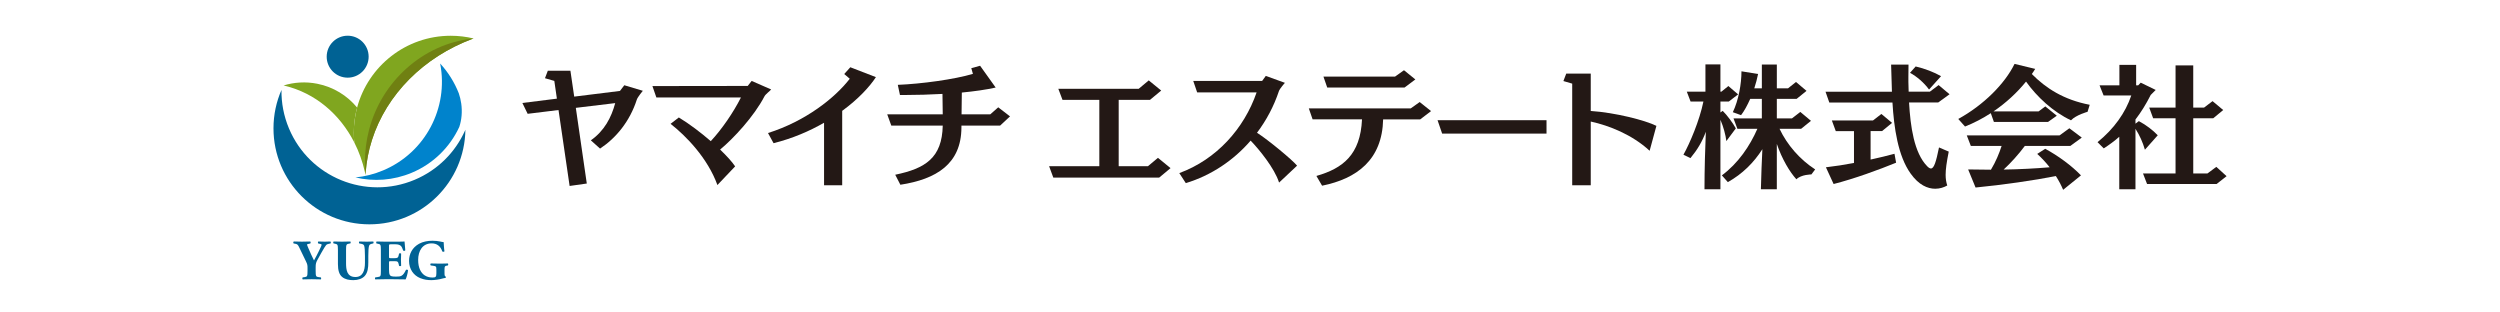
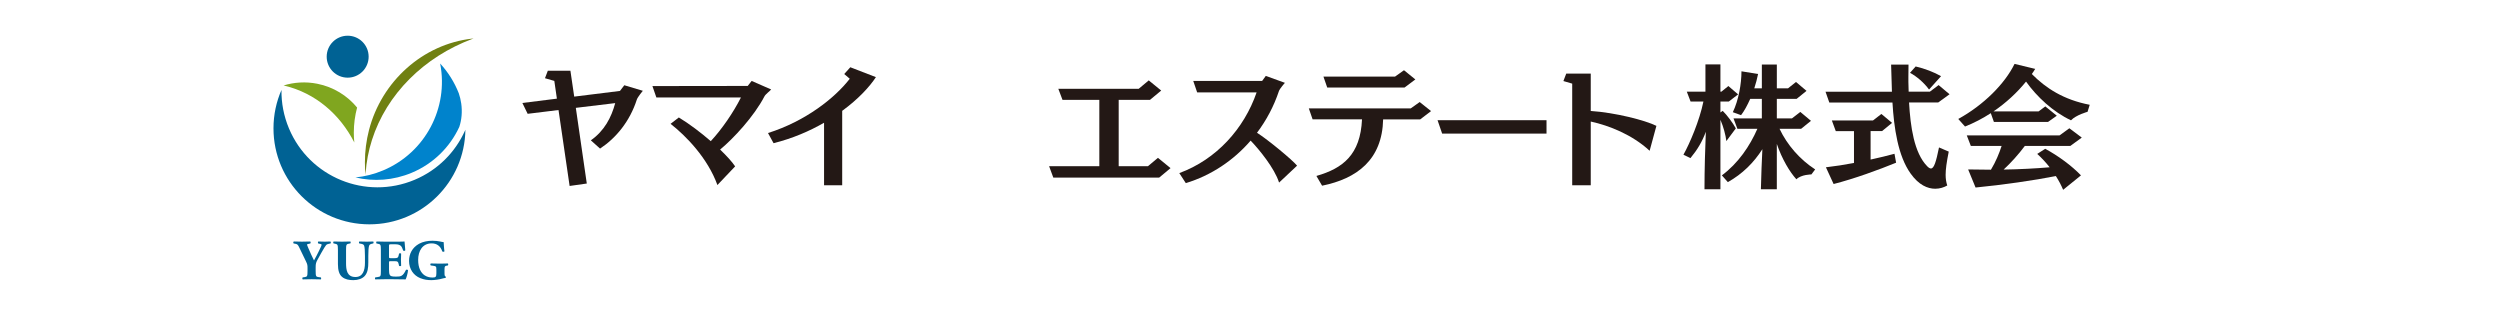
<svg xmlns="http://www.w3.org/2000/svg" id="_レイヤー_1" data-name="レイヤー_1" width="320" height="40" version="1.1" viewBox="0 0 320 40">
  <g>
    <g>
      <path d="M72.911,23.804l-1.421-9.721-3.95.485-.676-1.387,4.418-.554-.329-2.27-1.196-.346.363-.953h2.894l.485,3.309,5.857-.728.554-.728,2.373.71s-.658.797-.763,1.109c-.901,2.807-2.668,4.939-4.713,6.29l-1.179-1.057c1.733-1.213,2.634-2.946,3.119-4.765l-5.042.607,1.404,9.686-2.2.312Z" fill="#231815" />
      <path d="M91.828,23.683c-1.247-3.448-4.02-6.29-5.995-7.832l1.057-.815c1.316.797,2.789,1.906,4.089,3.033,1.421-1.525,2.894-3.674,3.864-5.597h-10.83l-.503-1.455,12.199-.017.503-.641,2.496,1.092c-.191.225-.728.624-.849.867-1.352,2.599-3.986,5.423-5.684,6.827.832.797,1.525,1.559,1.923,2.149l-2.27,2.391Z" fill="#231815" />
      <path d="M105.479,23.717v-8.005c-1.871,1.075-4.038,2.01-6.463,2.617l-.711-1.3c4.817-1.525,8.542-4.471,10.466-6.948l-.71-.606.78-.867,3.275,1.265c-.797,1.23-2.271,2.825-4.315,4.315v9.53h-2.322Z" fill="#231815" />
-       <path d="M128.019,16.076h-4.956v.243c-.018,4.678-3.223,6.619-7.815,7.329l-.659-1.282c3.847-.797,5.996-2.149,6.082-6.29h-6.585l-.52-1.438h7.105l-.035-2.617c-1.612.087-3.257.139-4.782.139h-.659l-.277-1.3c3.014-.121,7.225-.693,9.616-1.404l-.208-.728,1.127-.312,1.993,2.79c-1.23.277-2.721.485-4.332.641-.017.78-.017,1.854-.035,2.79h3.673l1.022-.901,1.508,1.161-1.265,1.178Z" fill="#231815" />
      <path d="M148.373,22.73h-13.55l-.537-1.455h6.428v-8.49h-4.713l-.537-1.421h10.292l1.283-1.074,1.594,1.3-1.438,1.196h-4.003v8.49h3.743l1.282-1.074,1.612,1.317-1.455,1.213Z" fill="#231815" />
      <path d="M163.721,23.371c-.572-1.837-2.582-4.28-3.639-5.372-2.183,2.53-5.042,4.453-8.299,5.441l-.832-1.283c4.765-1.75,8.3-5.701,9.894-10.327h-7.607l-.503-1.473h8.82l.468-.641,2.443.884s-.658.745-.763,1.057c-.641,1.923-1.594,3.726-2.807,5.337,1.421.901,4.522,3.466,5.13,4.211l-2.305,2.166Z" fill="#231815" />
      <path d="M181.79,15.279h-4.748c-.121,5.181-3.362,7.59-7.815,8.49l-.728-1.248c3.397-.97,5.631-2.72,5.839-7.243h-6.324l-.486-1.404h13.048l1.144-.814,1.455,1.161-1.386,1.057ZM179.779,11.207h-9.894l-.485-1.404h9.166l1.144-.814,1.455,1.178-1.387,1.04Z" fill="#231815" />
      <path d="M184.594,17.098l-.589-1.715h13.949v1.715h-13.359Z" fill="#231815" />
      <path d="M211.153,19.299c-2.253-2.079-5.181-3.223-7.537-3.743v8.161h-2.374v-13.013l-1.127-.329.364-.953h3.137v4.782c3.119.208,6.948,1.179,8.404,1.906l-.867,3.188Z" fill="#231815" />
    </g>
    <g>
      <circle cx="47.289" cy="16.432" r="12.289" fill="none" />
      <circle cx="44.501" cy="7.256" r="2.685" fill="#006294" />
      <path d="M59.571,16.608c-.095,6.702-5.558,12.106-12.282,12.106-6.784,0-12.283-5.499-12.283-12.283,0-1.749.365-3.411,1.024-4.917-.025,1.645.282,3.323.961,4.936,2.629,6.254,9.829,9.193,16.083,6.564,2.97-1.248,5.192-3.527,6.426-6.247.024-.053.048-.106.071-.16Z" fill="#006294" />
      <path d="M59.037,13.246c-.064-.454-.17-.888-.309-1.297-.558-1.423-1.373-2.716-2.389-3.822.004.022.008.043.013.065,1.066,5.577-1.867,11.33-7.31,13.618-1.16.488-2.353.784-3.543.902,2.326.55,4.84.394,7.212-.603,2.798-1.175,4.899-3.313,6.08-5.867.297-.888.399-1.92.247-2.996Z" fill="#0083cc" />
      <g>
        <path d="M40.405,34.691c0,.678.044.736.372.78l.291.036c.051.044.051.211,0,.255-.473-.015-.83-.022-1.18-.022s-.714.007-1.144.022c-.058-.044-.058-.211,0-.255l.248-.036c.328-.051.371-.102.371-.78v-.364c0-.364-.007-.481-.197-.867l-.867-1.792c-.146-.299-.211-.415-.466-.459l-.248-.044c-.066-.058-.058-.233.029-.255.328.015.597.022,1.027.022.444,0,.816-.007,1.064-.022.066.029.08.197.015.255l-.248.058c-.131.029-.175.058-.175.066,0,.058.036.168.189.51l.342.78c.109.24.277.575.364.758.211-.357.437-.83.626-1.202.262-.517.35-.736.35-.823,0-.044-.117-.088-.291-.117l-.138-.029c-.058-.036-.066-.219.007-.255.291.015.554.022.816.022.277,0,.503-.007.714-.022.087.029.087.204.029.255l-.189.036c-.131.022-.299.073-.379.175-.109.138-.284.401-.634,1.034l-.459.83c-.189.342-.24.525-.24.94v.51Z" fill="#006294" />
        <path d="M43.253,31.982c0-.678-.044-.721-.372-.787l-.182-.036c-.058-.044-.066-.204.015-.248.35.015.714.022,1.064.022.357,0,.714-.007,1.064-.022.058.044.058.204,0,.248l-.175.029c-.328.058-.372.117-.372.794v1.683c0,.852.095,1.792,1.202,1.792.932,0,1.216-.816,1.216-1.814v-.881c0-.59-.029-1.144-.109-1.333-.066-.153-.226-.197-.422-.233l-.197-.036c-.058-.058-.044-.204,0-.248.393.015.677.022.976.022.27,0,.539-.007.816-.022.044.044.058.189,0,.248l-.131.029c-.189.044-.328.087-.393.24-.08.189-.109.743-.109,1.333v.816c0,.685-.066,1.311-.466,1.755-.32.342-.852.525-1.442.525-.554,0-1.049-.087-1.442-.408-.379-.313-.539-.852-.539-1.646v-1.821Z" fill="#006294" />
        <path d="M49.794,32.827c0,.204.007.219.204.219h.503c.379,0,.466-.051.539-.401l.036-.182c.051-.058.233-.058.269.007-.015.233-.022.495-.022.772s.007.539.022.772c-.036.066-.218.073-.269.007l-.036-.182c-.073-.35-.16-.408-.539-.408h-.503c-.197,0-.204.007-.204.226v.867c0,.335.029.568.116.692.095.131.233.189.765.189.634,0,.881-.022,1.282-.845.058-.08.24-.051.27.036-.029.379-.204.969-.306,1.166-.386-.015-1.085-.022-1.683-.022h-.947c-.35,0-.707.007-1.253.022-.058-.044-.058-.219,0-.255l.342-.051c.328-.051.372-.095.372-.765v-2.717c0-.663-.044-.707-.372-.772l-.182-.036c-.066-.044-.058-.211.015-.255.342.015.699.022,1.049.022h1.544c.466,0,.881-.007.976-.022.007.117.058.641.095,1.129-.029.08-.197.095-.27.029-.08-.255-.182-.473-.277-.575-.138-.138-.357-.226-.714-.226h-.583c-.24,0-.24.015-.24.284v1.275Z" fill="#006294" />
        <path d="M56.897,34.917c0,.306.015.452.153.481.029.029.022.153-.022.175-.124.022-.313.044-.51.109-.255.08-.881.175-1.289.175-.495,0-.918-.051-1.435-.255-.852-.342-1.435-1.151-1.435-2.2,0-.91.408-1.712,1.282-2.2.495-.27,1.085-.386,1.705-.386.809,0,1.209.175,1.442.175.022.219.029.728.102,1.173-.029.08-.226.087-.277.015-.233-.685-.692-1.027-1.37-1.027-1.158,0-1.719.962-1.719,2.113,0,1.042.357,1.661.831,1.981.35.233.728.277.998.277.415,0,.503-.08.503-.554v-.459c0-.393-.044-.437-.393-.488l-.321-.044c-.08-.044-.08-.211,0-.255.517.015.874.022,1.231.022.35,0,.707-.007.954-.022.058.044.058.211,0,.255l-.168.029c-.218.036-.262.109-.262.503v.408Z" fill="#006294" />
      </g>
      <path d="M45.71,13.767c-1.252-1.521-3.019-2.635-5.103-3.048-1.486-.294-2.959-.196-4.311.22.046.011.093.021.139.033,3.939.946,7.085,3.664,8.917,7.266-.042-.413-.064-.831-.064-1.255,0-1.112.147-2.19.422-3.216Z" fill="#80a61f" />
-       <path d="M57.694,4.577c-5.739,0-10.567,3.898-11.984,9.191-.275,1.026-.422,2.104-.422,3.216,0,.424.022.842.064,1.255.6,1.18,1.059,2.456,1.358,3.795.022.097.043.195.063.293.005.023.014.068.014.068,0,0,.003-.046.004-.07.006-.095.012-.189.019-.284.107-1.417.378-2.793.798-4.114,1.862-5.857,6.634-10.615,12.827-12.937.06-.023.121-.045.181-.067-.937-.226-1.916-.346-2.923-.346Z" fill="#80a61f" />
      <path d="M47.227,16.665c-.338,1.314-.519,2.695-.519,4.12,0,.543.027,1.08.078,1.609h0c.004-.078.009-.156.014-.234.1-1.459.375-2.875.807-4.233,1.867-5.874,6.662-10.642,12.881-12.957.042-.016.085-.031.128-.047-.051.005-.102.011-.153.016-6.339.702-11.627,5.475-13.236,11.726Z" fill="#708012" />
    </g>
  </g>
  <g>
    <path d="M218.174,24.228c0-2.505.086-5.322.173-7.36-.467,1.261-1.071,2.281-1.969,3.369l-.898-.432c.829-1.486,2.056-4.371,2.557-6.807h-1.642l-.483-1.261h2.384v-3.49h1.918v3.49h.121l.898-.726,1.244,1.071-1.192.915h-1.071v1.399l.294-.207c.571.571,1.296,1.538,1.676,2.246l-1.21,1.624c-.086-.759-.38-1.848-.76-2.729v8.898h-2.039ZM231.856,22.327s-1.295,0-1.918.622c-.847-.933-1.831-2.557-2.505-4.527v5.805h-2.039c.035-1.728.121-3.697.19-5.131-1.089,1.71-2.558,3.179-4.423,4.215l-.76-.864c2.09-1.555,3.576-3.749,4.544-5.96h-2.557l-.5-1.331h3.628v-2.505h-1.486c-.363.812-.76,1.555-1.175,2.09l-1.053-.379c.742-1.555,1.106-3.645,1.106-5.235l2.125.346c-.121.587-.277,1.209-.484,1.831h.968v-3.041h1.918v3.041h1.434l1.019-.812,1.347,1.14-1.261,1.019h-2.54v2.505h1.935l1.071-.829,1.365,1.14-1.261,1.019h-2.764c.985,2.072,2.591,3.921,4.561,5.2l-.483.639Z" fill="#231815" />
    <path d="M249.438,19.408c-.276,1.382-.397,2.264-.397,2.971,0,.518.069.933.207,1.365-.432.242-.951.415-1.537.415-.985,0-2.108-.483-3.144-1.934-1.642-2.281-2.143-5.926-2.332-9.105h-8.085l-.484-1.382h8.5c-.017-.415-.017-.812-.035-1.192-.017-.674-.052-1.59-.069-2.281h2.228c-.017.536-.017,1.089-.017,1.607v.604c.017.397.017.83.035,1.261h2.712l1.123-.847,1.399,1.175-1.451,1.053h-3.732c.173,3.058.639,6.461,2.332,8.172.173.173.328.276.466.276.397,0,.656-.829,1.036-2.695l1.244.535ZM242.701,20.825c-2.194.898-5.304,2.039-7.999,2.729l-.985-2.142c1.209-.139,2.418-.328,3.593-.553v-4.078h-2.332l-.501-1.365h5.269l1.072-.829,1.365,1.14-1.278,1.053h-1.469v3.645c1.123-.241,2.16-.5,3.058-.742l.207,1.14ZM246.916,11.461c-.639-.88-1.572-1.675-2.436-2.142l.726-.812c1.123.259,2.384.742,3.248,1.244l-1.537,1.71Z" fill="#231815" />
    <path d="M267.211,14.311s-1.469.398-2.125,1.089c-2.281-1.071-4.371-3.006-5.753-4.958-1.158,1.434-2.574,2.73-4.164,3.818h5.769l.864-.639,1.468,1.192-1.123.795h-6.928l-.397-1.123c-1.037.674-2.16,1.261-3.3,1.711l-.864-.968c3.264-1.796,5.96-4.509,7.204-7.049l2.643.639c-.138.224-.276.45-.432.657,1.796,1.813,4.077,3.299,7.411,3.938l-.276.898ZM264.083,24.297c-.241-.57-.553-1.174-.933-1.762-2.764.553-6.875,1.14-10.278,1.468l-.951-2.315c.951.017,1.935.035,2.92.035.605-1.002,1.054-2.073,1.365-3.041h-3.939l-.518-1.348h11.868l1.261-.915,1.589,1.192-1.468,1.071h-5.822c-.812,1.089-1.78,2.16-2.712,3.023,2.056-.034,4.077-.138,5.891-.293-.484-.622-1.037-1.21-1.59-1.711l1.019-.656c1.642.881,3.386,2.16,4.578,3.403l-2.281,1.848Z" fill="#231815" />
-     <path d="M271.266,24.228v-6.721c-.604.536-1.261,1.019-1.987,1.486l-.794-.794c2.107-1.71,3.576-3.766,4.318-5.978h-3.541l-.518-1.295h2.539v-2.626h2.143v2.626h.259l.328-.345,1.918.933-.639.639c-.605,1.192-1.244,2.228-1.952,3.143v.536l.432-.329c.95.501,1.814,1.175,2.419,1.814l-1.642,1.848c-.276-.95-.674-1.848-1.209-2.677v7.739h-2.073ZM283.722,23.554h-8.897l-.519-1.348h4.164v-7.066h-2.867l-.501-1.365h3.369v-5.407h2.264v5.407h1.382l1.089-.83,1.365,1.14-1.278,1.054h-2.557v7.066h1.813l1.14-.847,1.313,1.192-1.278,1.002Z" fill="#231815" />
  </g>
</svg>